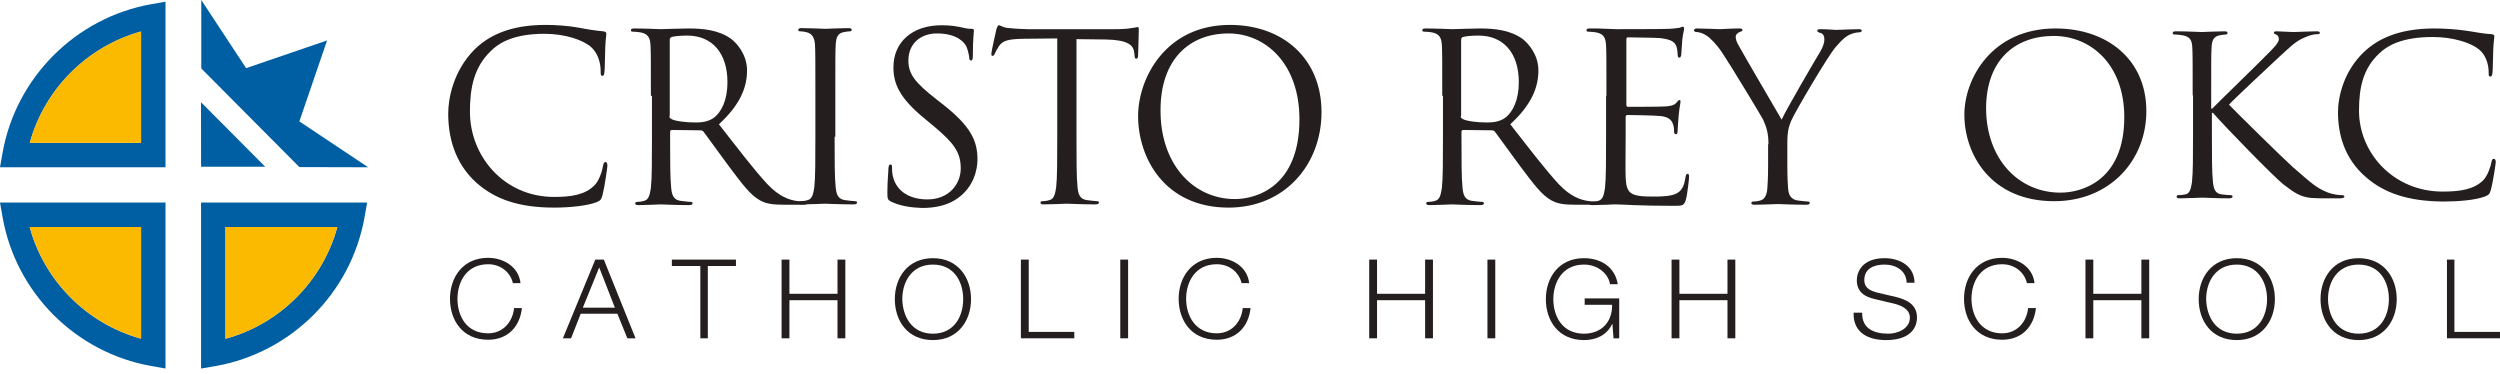
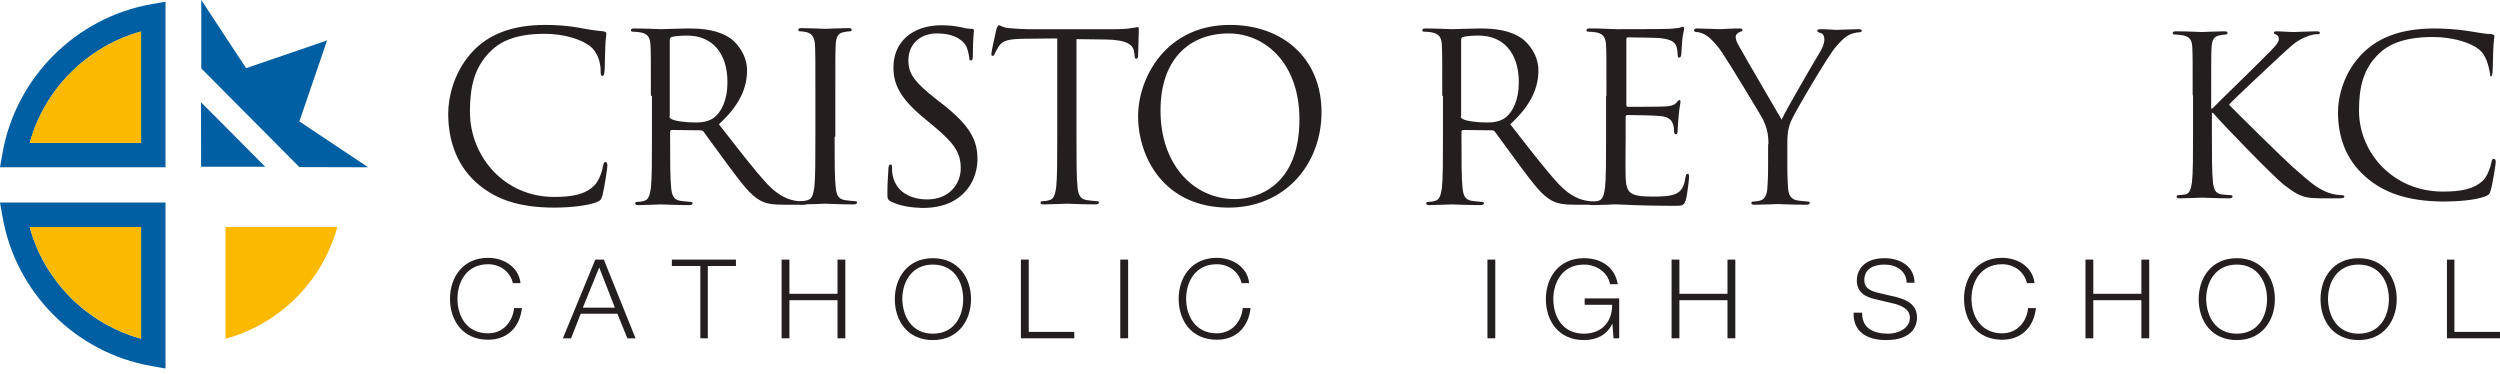
<svg xmlns="http://www.w3.org/2000/svg" width="361" height="54" viewBox="0 0 361 54" fill="none">
  <path d="M38.294 24.073L29.023 14.76L29.036 24.073H38.294Z" fill="#005FA2" />
  <path d="M29.064 0V9.881L43.229 24.128L53.164 24.155L43.229 17.531L47.23 5.839L35.538 9.84L29.064 0Z" fill="#005FA2" />
-   <path d="M32.561 32.778V48.917C40.401 46.782 46.578 40.605 48.714 32.778H32.561ZM29.033 53.216V29.25H53.012L52.647 31.319C50.728 42.281 42.077 50.931 31.101 52.864L29.033 53.216Z" fill="#005FA2" />
  <path d="M4.285 32.778C6.407 40.591 12.557 46.755 20.37 48.904V32.778H4.285ZM23.898 53.216L21.83 52.851C10.895 50.904 2.271 42.254 0.365 31.319L0 29.25H23.898V53.216Z" fill="#005FA2" />
  <path d="M4.298 20.64H20.37V4.555C12.584 6.704 6.434 12.854 4.298 20.64ZM23.898 24.154H0L0.365 22.086C2.298 11.192 10.922 2.555 21.83 0.608L23.898 0.243V24.154Z" fill="#005FA2" />
  <path d="M32.56 32.779V48.918C40.399 46.782 46.577 40.605 48.712 32.779H32.56Z" fill="#FBBA00" />
  <path d="M4.288 32.779C6.41 40.591 12.56 46.755 20.373 48.904V32.779H4.288Z" fill="#FBBA00" />
  <path d="M4.298 20.627H20.369V4.542C12.584 6.705 6.434 12.855 4.298 20.627Z" fill="#FBBA00" />
  <path d="M68.784 26.378C65.544 23.447 64.722 19.59 64.722 16.401C64.722 14.139 65.493 10.23 68.476 7.196C70.482 5.19 73.567 3.596 78.762 3.596C80.099 3.596 82.002 3.699 83.647 4.007C84.933 4.264 86.013 4.419 87.093 4.521C87.453 4.573 87.556 4.676 87.556 4.881C87.556 5.139 87.453 5.55 87.402 6.784C87.35 7.916 87.35 9.767 87.299 10.23C87.247 10.744 87.196 10.95 86.99 10.95C86.733 10.95 86.733 10.693 86.733 10.23C86.733 8.893 86.219 7.556 85.344 6.784C84.162 5.756 81.59 4.881 78.607 4.881C74.133 4.881 72.025 6.219 70.893 7.35C68.424 9.716 67.859 12.698 67.859 16.144C67.859 22.573 72.796 28.436 79.996 28.436C82.516 28.436 84.522 28.127 85.859 26.738C86.579 26.018 86.99 24.527 87.093 23.91C87.144 23.55 87.247 23.396 87.453 23.396C87.607 23.396 87.71 23.653 87.71 23.91C87.71 24.167 87.299 27.047 86.99 28.23C86.784 28.847 86.733 28.95 86.116 29.207C84.779 29.721 82.207 29.979 80.047 29.979C74.853 29.979 71.459 28.744 68.784 26.378Z" fill="#241E1F" />
  <path d="M93.987 13.83C93.987 8.584 93.987 7.658 93.936 6.578C93.885 5.447 93.576 4.881 92.496 4.676C92.239 4.624 91.673 4.573 91.365 4.573C91.21 4.573 91.107 4.521 91.107 4.367C91.107 4.161 91.262 4.11 91.622 4.11C93.113 4.11 95.273 4.213 95.427 4.213C95.787 4.213 98.359 4.11 99.387 4.11C101.496 4.11 103.759 4.316 105.559 5.601C106.382 6.218 107.873 7.864 107.873 10.178C107.873 12.647 106.845 15.167 103.81 17.944C106.587 21.493 108.85 24.476 110.805 26.584C112.605 28.487 114.045 28.847 114.919 29.001C115.536 29.104 116.05 29.104 116.256 29.104C116.41 29.104 116.565 29.207 116.565 29.31C116.565 29.516 116.359 29.567 115.742 29.567H113.376C111.473 29.567 110.65 29.413 109.776 28.95C108.336 28.178 107.153 26.533 105.25 24.013C103.862 22.161 102.267 19.898 101.599 19.024C101.445 18.87 101.342 18.818 101.136 18.818L97.022 18.767C96.867 18.767 96.765 18.87 96.765 19.024V19.847C96.765 23.087 96.765 25.761 96.919 27.15C97.022 28.127 97.227 28.847 98.256 29.001C98.719 29.053 99.49 29.156 99.747 29.156C99.953 29.156 100.005 29.258 100.005 29.361C100.005 29.515 99.85 29.618 99.49 29.618C97.639 29.618 95.53 29.515 95.376 29.515C95.325 29.515 93.216 29.618 92.239 29.618C91.879 29.618 91.725 29.567 91.725 29.361C91.725 29.258 91.776 29.156 91.982 29.156C92.29 29.156 92.702 29.104 93.01 29.001C93.679 28.847 93.833 28.127 93.987 27.15C94.142 25.761 94.142 23.087 94.142 19.847V13.83H93.987ZM96.662 16.761C96.662 16.916 96.713 17.07 96.919 17.173C97.433 17.481 98.976 17.687 100.467 17.687C101.29 17.687 102.216 17.584 102.987 17.07C104.17 16.247 105.045 14.447 105.045 11.876C105.045 7.658 102.833 5.138 99.233 5.138C98.205 5.138 97.33 5.241 96.97 5.344C96.816 5.396 96.713 5.55 96.713 5.756V16.761H96.662Z" fill="#241E1F" />
  <path d="M120.518 19.745C120.518 22.985 120.518 25.659 120.672 27.048C120.775 28.025 120.981 28.745 122.01 28.899C122.472 28.951 123.244 29.053 123.501 29.053C123.707 29.053 123.758 29.156 123.758 29.259C123.758 29.413 123.604 29.516 123.244 29.516C121.392 29.516 119.284 29.413 119.13 29.413C118.975 29.413 116.815 29.516 115.838 29.516C115.478 29.516 115.324 29.465 115.324 29.259C115.324 29.156 115.375 29.053 115.581 29.053C115.89 29.053 116.301 29.002 116.61 28.899C117.278 28.745 117.432 28.025 117.587 27.048C117.741 25.659 117.741 22.985 117.741 19.745V13.831C117.741 8.585 117.741 7.659 117.69 6.579C117.638 5.448 117.278 4.882 116.558 4.676C116.198 4.573 115.735 4.522 115.53 4.522C115.375 4.522 115.272 4.471 115.272 4.316C115.272 4.111 115.427 4.059 115.787 4.059C116.918 4.059 119.027 4.162 119.181 4.162C119.335 4.162 121.444 4.059 122.472 4.059C122.832 4.059 122.987 4.111 122.987 4.316C122.987 4.471 122.832 4.522 122.73 4.522C122.472 4.522 122.267 4.573 121.907 4.625C120.981 4.779 120.724 5.345 120.672 6.528C120.621 7.608 120.621 8.533 120.621 13.779V19.745H120.518Z" fill="#241E1F" />
  <path d="M128.651 29.103C128.188 28.846 128.137 28.743 128.137 27.817C128.137 26.12 128.291 24.783 128.291 24.269C128.342 23.909 128.394 23.755 128.548 23.755C128.754 23.755 128.805 23.857 128.805 24.114C128.805 24.423 128.805 24.886 128.908 25.349C129.422 27.817 131.634 28.795 133.897 28.795C137.137 28.795 138.731 26.48 138.731 24.32C138.731 22.006 137.754 20.669 134.874 18.252L133.382 17.017C129.834 14.086 129.011 12.029 129.011 9.715C129.011 6.115 131.685 3.646 135.954 3.646C137.291 3.646 138.217 3.8 139.091 4.006C139.708 4.16 140.017 4.16 140.274 4.16C140.531 4.16 140.634 4.212 140.634 4.417C140.634 4.572 140.48 5.703 140.48 7.966C140.48 8.48 140.428 8.737 140.222 8.737C140.017 8.737 139.965 8.583 139.965 8.326C139.914 7.915 139.708 6.989 139.502 6.629C139.297 6.269 138.371 4.829 135.285 4.829C132.971 4.829 131.171 6.269 131.171 8.737C131.171 10.64 132.045 11.875 135.285 14.395L136.211 15.115C140.171 18.252 141.148 20.309 141.148 23.035C141.148 24.423 140.634 26.995 138.268 28.64C136.828 29.669 135.028 30.029 133.177 30.029C131.582 29.977 130.04 29.772 128.651 29.103Z" fill="#241E1F" />
  <path d="M155.444 19.743C155.444 22.983 155.444 25.657 155.598 27.046C155.701 28.023 155.907 28.743 156.935 28.897C157.398 28.949 158.169 29.052 158.427 29.052C158.632 29.052 158.684 29.154 158.684 29.257C158.684 29.412 158.529 29.515 158.169 29.515C156.318 29.515 154.209 29.412 154.055 29.412C153.901 29.412 151.792 29.515 150.764 29.515C150.404 29.515 150.249 29.463 150.249 29.257C150.249 29.154 150.301 29.052 150.507 29.052C150.815 29.052 151.227 29 151.535 28.897C152.204 28.743 152.358 28.023 152.512 27.046C152.667 25.657 152.667 22.983 152.667 19.743V5.549L147.678 5.6C145.569 5.652 144.798 5.857 144.232 6.68C143.872 7.246 143.769 7.503 143.667 7.709C143.564 7.966 143.461 8.069 143.307 8.069C143.204 8.069 143.152 7.966 143.152 7.76C143.152 7.4 143.821 4.52 143.872 4.263C143.924 4.057 144.078 3.646 144.232 3.646C144.489 3.646 144.798 4.006 145.724 4.057C146.701 4.16 147.987 4.212 148.398 4.212H160.998C162.078 4.212 162.849 4.16 163.364 4.057C163.878 4.006 164.187 3.903 164.289 3.903C164.444 3.903 164.444 4.109 164.444 4.315C164.444 5.343 164.341 7.657 164.341 8.017C164.341 8.326 164.238 8.48 164.084 8.48C163.929 8.48 163.827 8.377 163.827 7.915L163.775 7.555C163.672 6.526 162.849 5.755 159.661 5.703L155.444 5.652V19.743Z" fill="#241E1F" />
  <path d="M177.61 3.596C185.17 3.596 190.827 8.379 190.827 16.196C190.827 23.756 185.53 29.979 177.405 29.979C168.199 29.979 164.342 22.83 164.342 16.761C164.342 11.31 168.302 3.596 177.61 3.596ZM178.33 28.744C181.365 28.744 187.639 26.996 187.639 17.224C187.639 9.15 182.702 4.83 177.405 4.83C171.799 4.83 167.582 8.533 167.582 15.887C167.53 23.653 172.262 28.744 178.33 28.744Z" fill="#241E1F" />
  <path d="M208.26 13.83C208.26 8.584 208.26 7.658 208.208 6.578C208.157 5.447 207.848 4.881 206.768 4.676C206.511 4.624 205.946 4.573 205.637 4.573C205.483 4.573 205.38 4.521 205.38 4.367C205.38 4.161 205.534 4.11 205.894 4.11C207.386 4.11 209.546 4.213 209.7 4.213C210.06 4.213 212.631 4.11 213.66 4.11C215.768 4.11 218.031 4.316 219.831 5.601C220.654 6.218 222.146 7.864 222.146 10.178C222.146 12.647 221.117 15.167 218.083 17.944C220.86 21.493 223.123 24.476 225.077 26.584C226.877 28.487 228.317 28.847 229.191 29.001C229.808 29.104 230.323 29.104 230.528 29.104C230.683 29.104 230.837 29.207 230.837 29.31C230.837 29.516 230.631 29.567 230.014 29.567H227.648C225.746 29.567 224.923 29.413 224.048 28.95C222.608 28.178 221.426 26.533 219.523 24.013C218.134 22.161 216.54 19.898 215.871 19.024C215.717 18.87 215.614 18.818 215.408 18.818L211.294 18.767C211.14 18.767 211.037 18.87 211.037 19.024V19.847C211.037 23.087 211.037 25.761 211.191 27.15C211.294 28.127 211.5 28.847 212.528 29.001C212.991 29.053 213.763 29.156 214.02 29.156C214.226 29.156 214.277 29.258 214.277 29.361C214.277 29.515 214.123 29.618 213.763 29.618C211.911 29.618 209.803 29.515 209.597 29.515C209.546 29.515 207.437 29.618 206.46 29.618C206.1 29.618 205.946 29.567 205.946 29.361C205.946 29.258 205.997 29.156 206.203 29.156C206.511 29.156 206.923 29.104 207.231 29.001C207.9 28.847 208.054 28.127 208.208 27.15C208.363 25.761 208.363 23.087 208.363 19.847V13.83H208.26ZM210.934 16.761C210.934 16.916 210.986 17.07 211.191 17.173C211.706 17.481 213.248 17.687 214.74 17.687C215.563 17.687 216.488 17.584 217.26 17.07C218.443 16.247 219.317 14.447 219.317 11.876C219.317 7.658 217.106 5.138 213.506 5.138C212.477 5.138 211.603 5.241 211.243 5.344C211.088 5.396 210.986 5.55 210.986 5.756V16.761H210.934Z" fill="#241E1F" />
  <path d="M231.968 13.83C231.968 8.584 231.968 7.658 231.916 6.578C231.865 5.447 231.556 4.881 230.476 4.675C230.219 4.624 229.654 4.573 229.345 4.573C229.191 4.573 229.088 4.521 229.088 4.367C229.088 4.161 229.242 4.11 229.602 4.11C230.374 4.11 231.299 4.11 232.019 4.161L233.408 4.213C233.665 4.213 240.351 4.213 241.122 4.161C241.739 4.11 242.305 4.058 242.562 4.007C242.716 3.955 242.871 3.853 243.025 3.853C243.128 3.853 243.179 4.007 243.179 4.161C243.179 4.418 243.025 4.778 242.922 5.755C242.871 6.115 242.819 7.555 242.768 7.967C242.716 8.121 242.665 8.327 242.511 8.327C242.305 8.327 242.254 8.173 242.254 7.864C242.254 7.607 242.202 7.041 242.048 6.63C241.791 6.115 241.482 5.704 239.682 5.498C239.116 5.447 235.465 5.395 235.054 5.395C234.899 5.395 234.848 5.498 234.848 5.755V15.064C234.848 15.321 234.899 15.424 235.054 15.424C235.465 15.424 239.631 15.424 240.402 15.373C241.225 15.321 241.688 15.218 241.996 14.91C242.254 14.652 242.356 14.447 242.511 14.447C242.614 14.447 242.665 14.498 242.665 14.704C242.665 14.91 242.511 15.475 242.408 16.607C242.356 17.275 242.254 18.51 242.254 18.767C242.254 19.024 242.254 19.384 241.996 19.384C241.842 19.384 241.739 19.23 241.739 19.075C241.739 18.715 241.739 18.407 241.585 17.944C241.431 17.481 241.122 16.915 239.836 16.761C238.911 16.658 235.619 16.607 235.002 16.607C234.848 16.607 234.745 16.71 234.745 16.864V19.847C234.745 20.978 234.694 24.887 234.745 25.607C234.848 27.921 235.362 28.384 238.654 28.384C239.528 28.384 241.019 28.384 241.894 28.024C242.768 27.664 243.179 26.995 243.385 25.607C243.436 25.247 243.539 25.093 243.694 25.093C243.899 25.093 243.899 25.35 243.899 25.607C243.899 25.864 243.642 28.178 243.436 28.847C243.179 29.721 242.922 29.721 241.636 29.721C239.116 29.721 237.265 29.67 235.928 29.618C234.591 29.567 233.819 29.515 233.305 29.515C233.254 29.515 232.688 29.515 231.968 29.567C231.299 29.567 230.528 29.618 230.014 29.618C229.654 29.618 229.499 29.567 229.499 29.361C229.499 29.258 229.551 29.155 229.756 29.155C230.065 29.155 230.476 29.104 230.785 29.001C231.454 28.847 231.608 28.127 231.762 27.15C231.916 25.761 231.916 23.087 231.916 19.847V13.83H231.968Z" fill="#241E1F" />
  <path d="M255.366 20.824C255.366 19.024 255.006 18.253 254.594 17.276C254.337 16.761 249.863 9.356 248.68 7.607C247.857 6.373 246.983 5.498 246.417 5.138C245.903 4.778 245.286 4.624 244.977 4.624C244.823 4.624 244.617 4.573 244.617 4.367C244.617 4.213 244.771 4.11 245.029 4.11C245.646 4.11 248.217 4.213 248.371 4.213C248.629 4.213 249.863 4.11 251.2 4.11C251.56 4.11 251.611 4.213 251.611 4.367C251.611 4.521 251.406 4.521 251.097 4.676C250.84 4.83 250.634 5.036 250.634 5.293C250.634 5.704 250.789 6.116 251.097 6.63C251.611 7.607 256.703 16.298 257.269 17.276C257.886 15.887 262.206 8.481 262.874 7.401C263.286 6.681 263.44 6.116 263.44 5.704C263.44 5.241 263.286 4.881 262.926 4.778C262.617 4.676 262.411 4.624 262.411 4.418C262.411 4.264 262.617 4.213 262.926 4.213C263.8 4.213 264.88 4.316 265.137 4.316C265.343 4.316 267.76 4.213 268.377 4.213C268.634 4.213 268.84 4.264 268.84 4.418C268.84 4.573 268.686 4.676 268.377 4.676C268.017 4.676 267.349 4.83 266.834 5.138C266.166 5.55 265.806 5.961 265.034 6.836C263.903 8.173 259.223 16.093 258.606 17.533C258.091 18.767 258.091 19.796 258.091 20.876V23.756C258.091 24.27 258.091 25.71 258.194 27.098C258.246 28.076 258.554 28.796 259.583 28.95C260.046 29.001 260.817 29.104 261.074 29.104C261.28 29.104 261.331 29.207 261.331 29.31C261.331 29.464 261.177 29.567 260.817 29.567C258.966 29.567 256.857 29.464 256.703 29.464C256.549 29.464 254.389 29.567 253.411 29.567C253.051 29.567 252.897 29.516 252.897 29.31C252.897 29.207 252.949 29.104 253.154 29.104C253.463 29.104 253.874 29.053 254.183 28.95C254.851 28.796 255.16 28.076 255.211 27.098C255.314 25.71 255.314 24.27 255.314 23.756V20.824H255.366Z" fill="#241E1F" />
  <path d="M74.081 40.933C73.669 39.184 72.178 38.156 70.481 38.156C67.395 38.156 66.058 40.676 66.058 43.144C66.058 45.612 67.344 48.132 70.481 48.132C72.641 48.132 74.029 46.487 74.235 44.481H75.366C75.058 47.258 73.258 49.058 70.481 49.058C66.778 49.058 64.978 46.229 64.978 43.144C64.978 40.059 66.83 37.23 70.481 37.23C72.692 37.23 74.903 38.516 75.16 40.881H74.081V40.933Z" fill="#241E1F" />
  <path d="M85.961 37.486H87.195L91.772 48.851H90.589L89.149 45.302H83.853L82.464 48.851H81.281L85.961 37.486ZM84.161 44.428H88.789L86.526 38.617L84.161 44.428Z" fill="#241E1F" />
  <path d="M97.015 37.486H106.271V38.411H102.208V48.851H101.129V38.411H97.015V37.486Z" fill="#241E1F" />
  <path d="M112.861 37.486H113.993V42.423H120.935V37.486H122.066V48.851H120.935V43.348H113.993V48.851H112.861V37.486Z" fill="#241E1F" />
  <path d="M134.714 37.281C138.365 37.281 140.217 40.109 140.217 43.194C140.217 46.28 138.365 49.108 134.714 49.108C131.012 49.108 129.212 46.28 129.212 43.194C129.212 40.109 131.063 37.281 134.714 37.281ZM134.714 48.183C137.8 48.183 139.085 45.663 139.085 43.194C139.085 40.726 137.8 38.206 134.714 38.206C131.629 38.206 130.292 40.726 130.292 43.194C130.343 45.663 131.629 48.183 134.714 48.183Z" fill="#241E1F" />
  <path d="M147.417 37.486H148.548V47.925H155.131V48.851H147.417V37.486Z" fill="#241E1F" />
  <path d="M161.768 37.486H162.899V48.851H161.768V37.486Z" fill="#241E1F" />
  <path d="M179.3 40.933C178.889 39.184 177.398 38.156 175.701 38.156C172.615 38.156 171.278 40.676 171.278 43.144C171.278 45.612 172.615 48.132 175.701 48.132C177.86 48.132 179.249 46.487 179.455 44.481H180.586C180.277 47.258 178.478 49.058 175.701 49.058C171.998 49.058 170.198 46.229 170.198 43.144C170.198 40.059 172.05 37.23 175.701 37.23C177.912 37.23 180.123 38.516 180.38 40.881H179.3V40.933Z" fill="#241E1F" />
-   <path d="M197.714 37.486H198.845V42.423H205.787V37.486H206.919V48.851H205.787V43.348H198.845V48.851H197.714V37.486Z" fill="#241E1F" />
  <path d="M214.787 37.486H215.918V48.851H214.787V37.486Z" fill="#241E1F" />
  <path d="M233.814 48.851H232.991L232.837 46.794H232.786C232.014 48.44 230.42 49.108 228.723 49.108C225.021 49.108 223.221 46.28 223.221 43.194C223.221 40.109 225.072 37.281 228.723 37.281C231.191 37.281 233.197 38.566 233.608 41.035H232.477C232.323 39.749 230.934 38.206 228.723 38.206C225.638 38.206 224.301 40.726 224.301 43.194C224.301 45.663 225.586 48.183 228.723 48.183C231.294 48.183 232.837 46.434 232.786 44.017H228.826V43.092H233.814V48.851Z" fill="#241E1F" />
  <path d="M241.375 37.486H242.506V42.423H249.449V37.486H250.58V48.851H249.449V43.348H242.506V48.851H241.375V37.486Z" fill="#241E1F" />
  <path d="M268.895 45.149C268.844 47.463 270.592 48.183 272.701 48.183C273.935 48.183 275.786 47.514 275.786 45.869C275.786 44.583 274.449 44.069 273.369 43.812L270.746 43.194C269.358 42.886 268.124 42.218 268.124 40.469C268.124 39.338 268.844 37.281 272.135 37.281C274.449 37.281 276.455 38.515 276.455 40.829H275.323C275.272 39.081 273.78 38.206 272.135 38.206C270.592 38.206 269.204 38.772 269.204 40.469C269.204 41.549 270.027 41.96 270.952 42.218L273.78 42.886C275.426 43.297 276.815 44.017 276.815 45.869C276.815 46.64 276.506 49.108 272.341 49.108C269.564 49.108 267.558 47.874 267.661 45.149H268.895Z" fill="#241E1F" />
  <path d="M292.706 40.933C292.294 39.184 290.803 38.156 289.106 38.156C286.02 38.156 284.683 40.676 284.683 43.144C284.683 45.612 286.02 48.132 289.106 48.132C291.266 48.132 292.654 46.487 292.86 44.481H293.991C293.683 47.258 291.883 49.058 289.106 49.058C285.403 49.058 283.604 46.229 283.604 43.144C283.604 40.059 285.455 37.23 289.106 37.23C291.317 37.23 293.528 38.516 293.786 40.881H292.706V40.933Z" fill="#241E1F" />
  <path d="M301.142 37.486H302.273V42.423H309.215V37.486H310.347V48.851H309.215V43.348H302.273V48.851H301.142V37.486Z" fill="#241E1F" />
  <path d="M322.993 37.281C326.644 37.281 328.495 40.109 328.495 43.194C328.495 46.28 326.644 49.108 322.993 49.108C319.29 49.108 317.49 46.28 317.49 43.194C317.49 40.109 319.342 37.281 322.993 37.281ZM322.993 48.183C326.078 48.183 327.364 45.663 327.364 43.194C327.364 40.726 326.027 38.206 322.993 38.206C319.907 38.206 318.57 40.726 318.57 43.194C318.622 45.663 319.907 48.183 322.993 48.183Z" fill="#241E1F" />
  <path d="M340.585 37.281C344.236 37.281 346.088 40.109 346.088 43.194C346.088 46.28 344.236 49.108 340.585 49.108C336.883 49.108 335.083 46.28 335.083 43.194C335.083 40.109 336.934 37.281 340.585 37.281ZM340.585 48.183C343.671 48.183 344.956 45.663 344.956 43.194C344.956 40.726 343.671 38.206 340.585 38.206C337.5 38.206 336.163 40.726 336.163 43.194C336.214 45.663 337.5 48.183 340.585 48.183Z" fill="#241E1F" />
  <path d="M353.287 37.486H354.418V47.925H361.001V48.851H353.339V37.486H353.287Z" fill="#241E1F" />
-   <path d="M296.82 4.11C304.329 4.11 309.934 8.636 309.934 16.041C309.934 23.19 304.637 29.053 296.614 29.053C287.46 29.053 283.654 22.264 283.654 16.556C283.654 11.361 287.614 4.11 296.82 4.11ZM297.54 27.818C300.523 27.818 306.746 26.173 306.746 16.916C306.746 9.253 301.86 5.19 296.563 5.19C290.957 5.19 286.791 8.687 286.791 15.681C286.843 23.036 291.523 27.818 297.54 27.818Z" fill="#241E1F" />
  <path d="M316.621 13.778C316.621 8.789 316.621 7.915 316.57 6.886C316.518 5.806 316.261 5.292 315.13 5.086C314.873 5.035 314.307 4.983 313.998 4.983C313.844 4.983 313.741 4.932 313.741 4.778C313.741 4.572 313.895 4.521 314.255 4.521C315.747 4.521 317.753 4.623 317.907 4.623C318.215 4.623 320.17 4.521 321.147 4.521C321.507 4.521 321.661 4.572 321.661 4.778C321.661 4.881 321.507 4.983 321.404 4.983C321.147 4.983 320.993 5.035 320.581 5.086C319.655 5.241 319.398 5.806 319.347 6.886C319.295 7.915 319.295 8.789 319.295 13.778V15.681H319.45C320.015 15.063 326.084 9.201 327.267 7.966C328.193 7.041 329.067 6.218 329.067 5.652C329.067 5.292 328.913 5.086 328.655 4.983C328.501 4.932 328.347 4.88 328.347 4.726C328.347 4.572 328.501 4.521 328.758 4.521C329.427 4.521 330.455 4.623 331.278 4.623C331.433 4.623 333.644 4.521 334.467 4.521C334.827 4.521 334.981 4.572 334.981 4.726C334.981 4.88 334.93 4.932 334.673 4.932C334.158 4.932 333.49 5.086 332.821 5.395C331.433 5.961 330.713 6.783 329.221 8.12C328.398 8.892 322.587 14.292 321.867 15.115C322.741 16.041 329.684 22.881 331.073 24.115C333.901 26.583 334.467 27.098 336.061 27.766C336.935 28.126 337.913 28.178 338.118 28.178C338.375 28.178 338.53 28.229 338.53 28.383C338.53 28.538 338.375 28.64 337.81 28.64H336.113C335.187 28.64 334.518 28.64 333.798 28.589C332.05 28.435 331.175 27.715 329.735 26.635C328.244 25.452 321.147 18.149 319.553 16.298H319.398V19.435C319.398 22.469 319.398 24.989 319.553 26.326C319.655 27.252 319.861 27.972 320.838 28.075C321.301 28.126 321.867 28.178 322.124 28.178C322.33 28.178 322.381 28.28 322.381 28.383C322.381 28.538 322.227 28.64 321.867 28.64C320.221 28.64 318.267 28.538 318.01 28.538C317.753 28.538 315.798 28.64 314.821 28.64C314.461 28.64 314.307 28.589 314.307 28.383C314.307 28.28 314.358 28.178 314.564 28.178C314.873 28.178 315.284 28.126 315.541 28.075C316.21 27.972 316.364 27.252 316.518 26.326C316.673 24.989 316.673 22.469 316.673 19.435V13.778H316.621Z" fill="#241E1F" />
-   <path d="M341.669 25.607C338.429 22.83 337.606 19.23 337.606 16.196C337.606 14.087 338.378 10.333 341.361 7.504C343.366 5.601 346.401 4.11 351.544 4.11C352.881 4.11 354.732 4.213 356.378 4.47C357.664 4.676 358.692 4.881 359.772 4.933C360.132 4.984 360.184 5.087 360.184 5.293C360.184 5.55 360.081 5.91 360.029 7.093C359.978 8.121 359.978 9.87 359.926 10.384C359.875 10.847 359.824 11.053 359.618 11.053C359.361 11.053 359.361 10.847 359.361 10.384C359.361 9.15 358.846 7.813 357.972 7.144C356.789 6.167 354.218 5.344 351.286 5.344C346.864 5.344 344.755 6.578 343.624 7.658C341.206 9.87 340.641 12.698 340.641 15.99C340.641 22.058 345.578 27.664 352.726 27.664C355.246 27.664 357.201 27.356 358.538 26.07C359.258 25.35 359.669 23.961 359.772 23.396C359.824 23.036 359.926 22.933 360.132 22.933C360.286 22.933 360.389 23.138 360.389 23.396C360.389 23.601 359.978 26.378 359.669 27.458C359.464 28.076 359.412 28.127 358.795 28.384C357.458 28.898 354.938 29.104 352.778 29.104C347.686 29.053 344.292 27.87 341.669 25.607Z" fill="#241E1F" />
+   <path d="M341.669 25.607C338.429 22.83 337.606 19.23 337.606 16.196C337.606 14.087 338.378 10.333 341.361 7.504C343.366 5.601 346.401 4.11 351.544 4.11C352.881 4.11 354.732 4.213 356.378 4.47C357.664 4.676 358.692 4.881 359.772 4.933C360.132 4.984 360.184 5.087 360.184 5.293C360.184 5.55 360.081 5.91 360.029 7.093C359.978 8.121 359.978 9.87 359.926 10.384C359.875 10.847 359.824 11.053 359.618 11.053C359.361 9.15 358.846 7.813 357.972 7.144C356.789 6.167 354.218 5.344 351.286 5.344C346.864 5.344 344.755 6.578 343.624 7.658C341.206 9.87 340.641 12.698 340.641 15.99C340.641 22.058 345.578 27.664 352.726 27.664C355.246 27.664 357.201 27.356 358.538 26.07C359.258 25.35 359.669 23.961 359.772 23.396C359.824 23.036 359.926 22.933 360.132 22.933C360.286 22.933 360.389 23.138 360.389 23.396C360.389 23.601 359.978 26.378 359.669 27.458C359.464 28.076 359.412 28.127 358.795 28.384C357.458 28.898 354.938 29.104 352.778 29.104C347.686 29.053 344.292 27.87 341.669 25.607Z" fill="#241E1F" />
</svg>